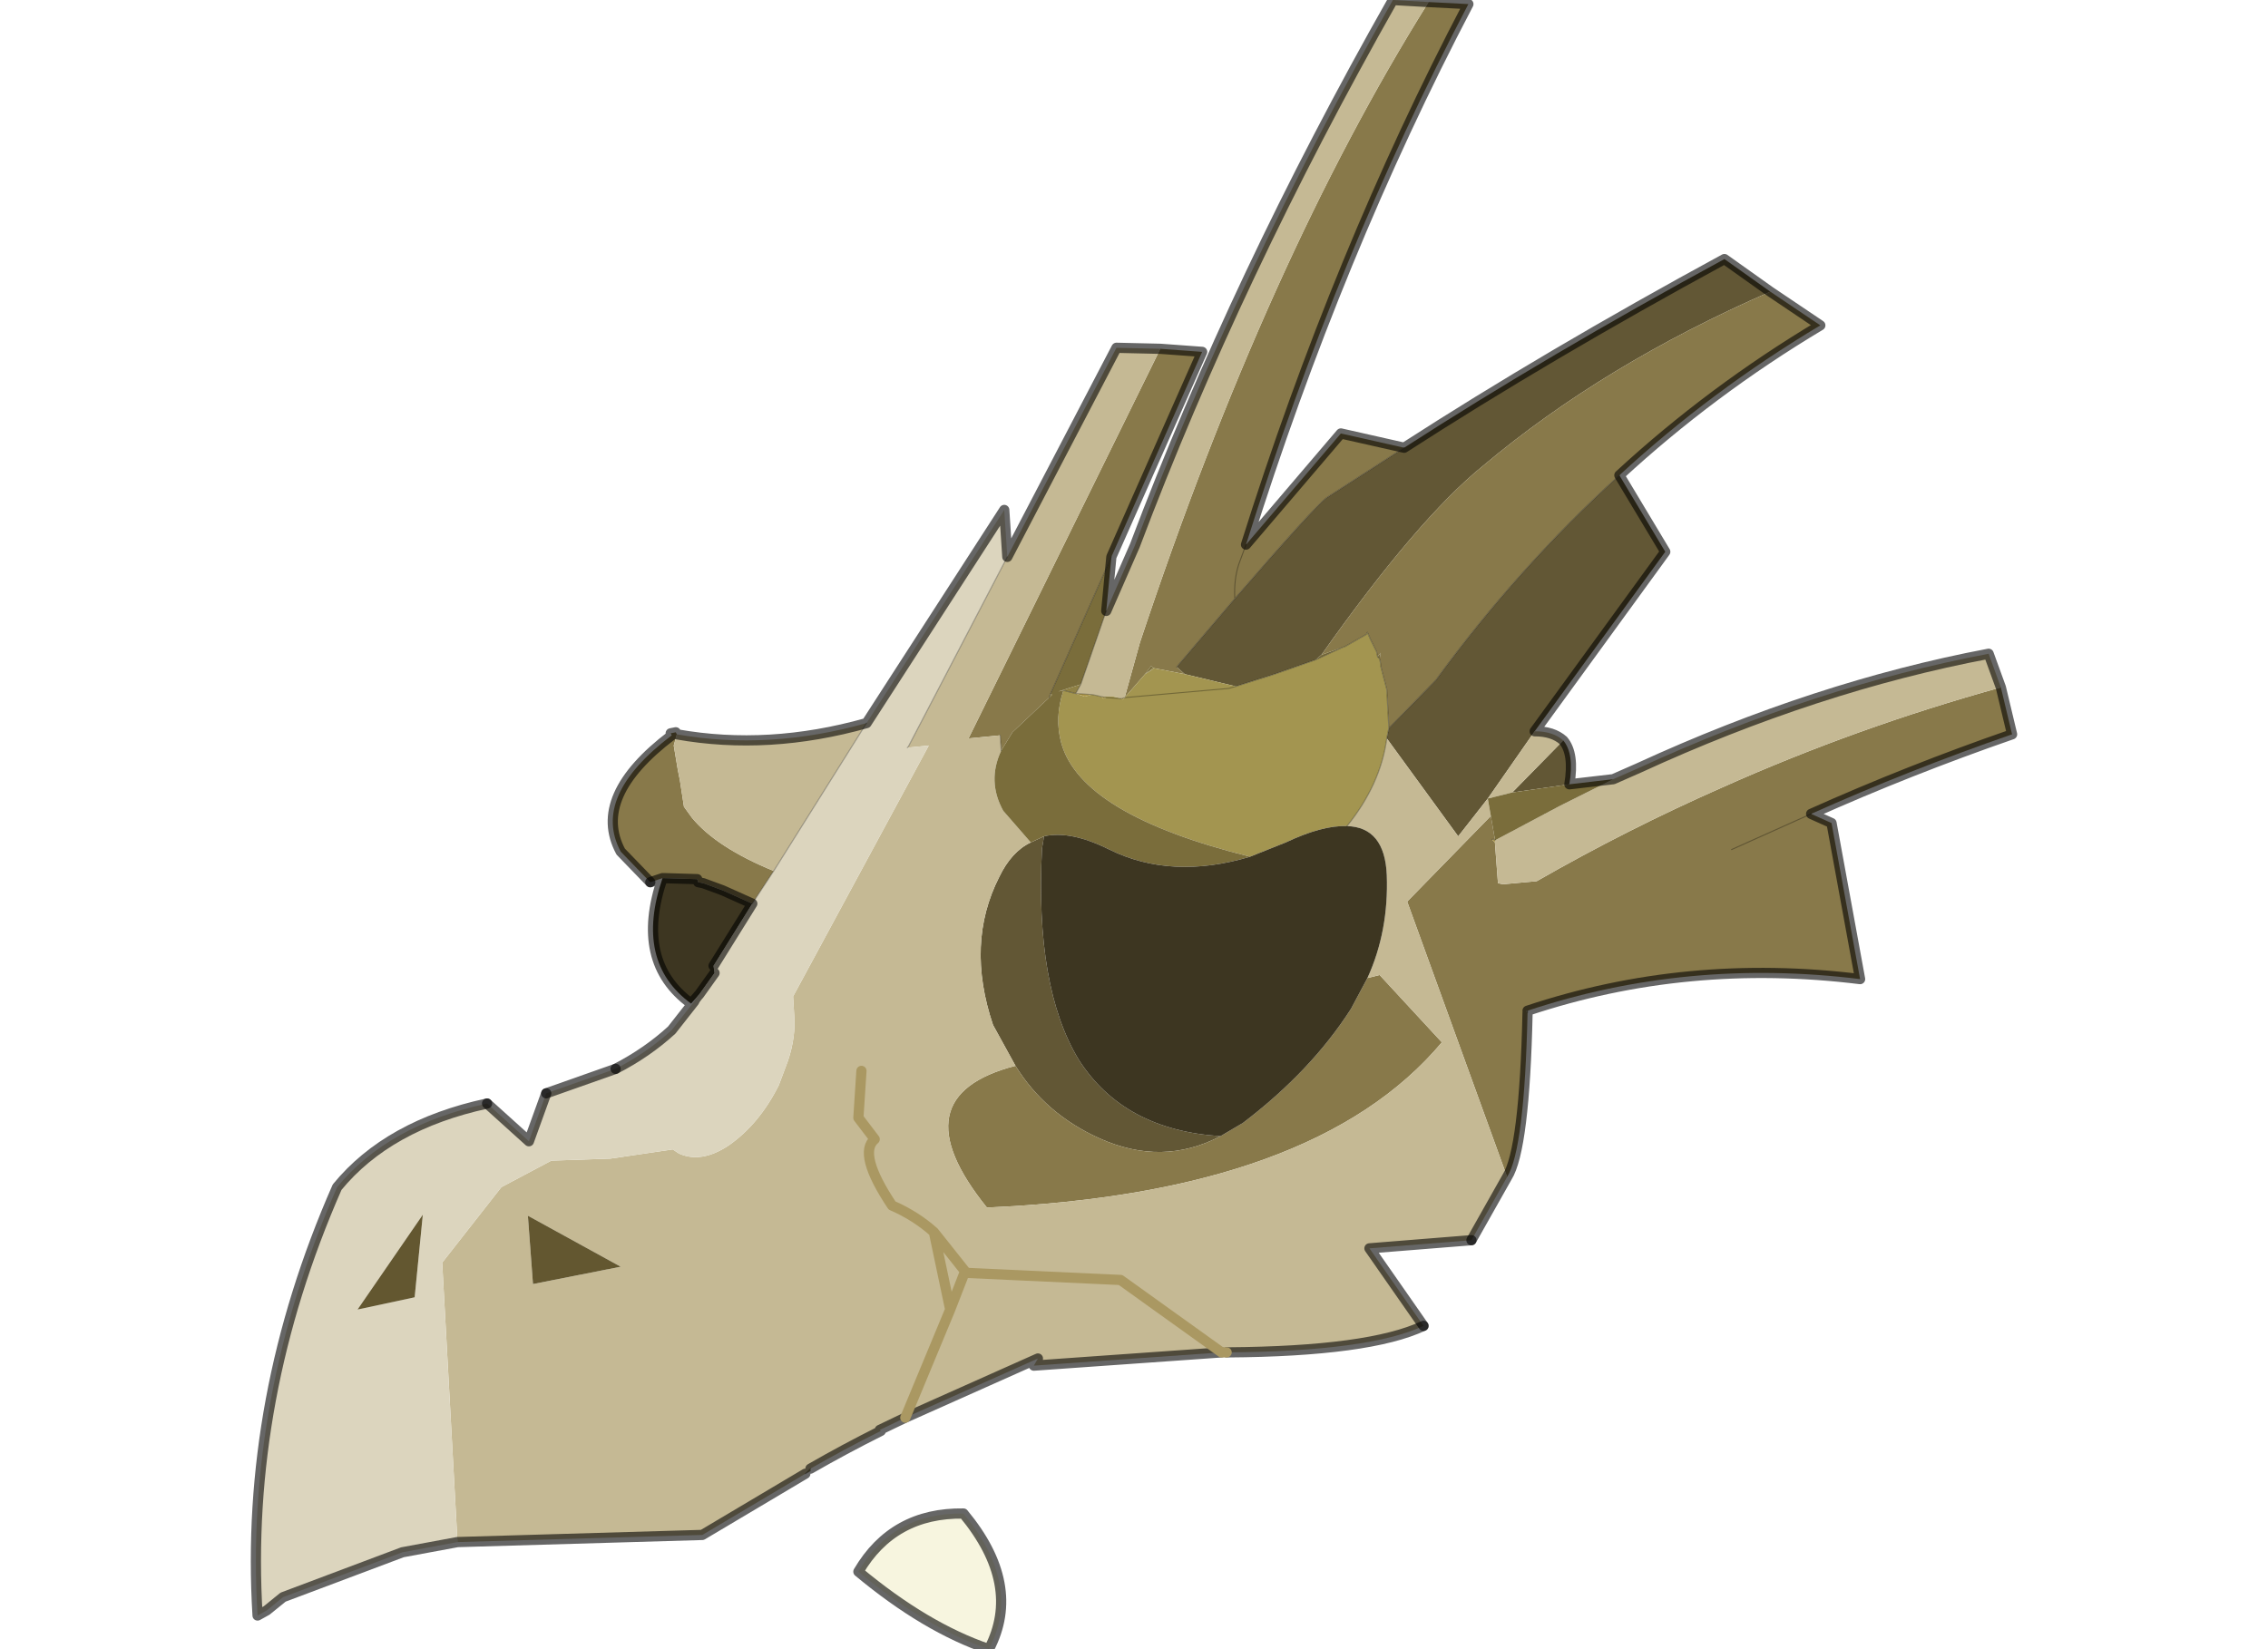
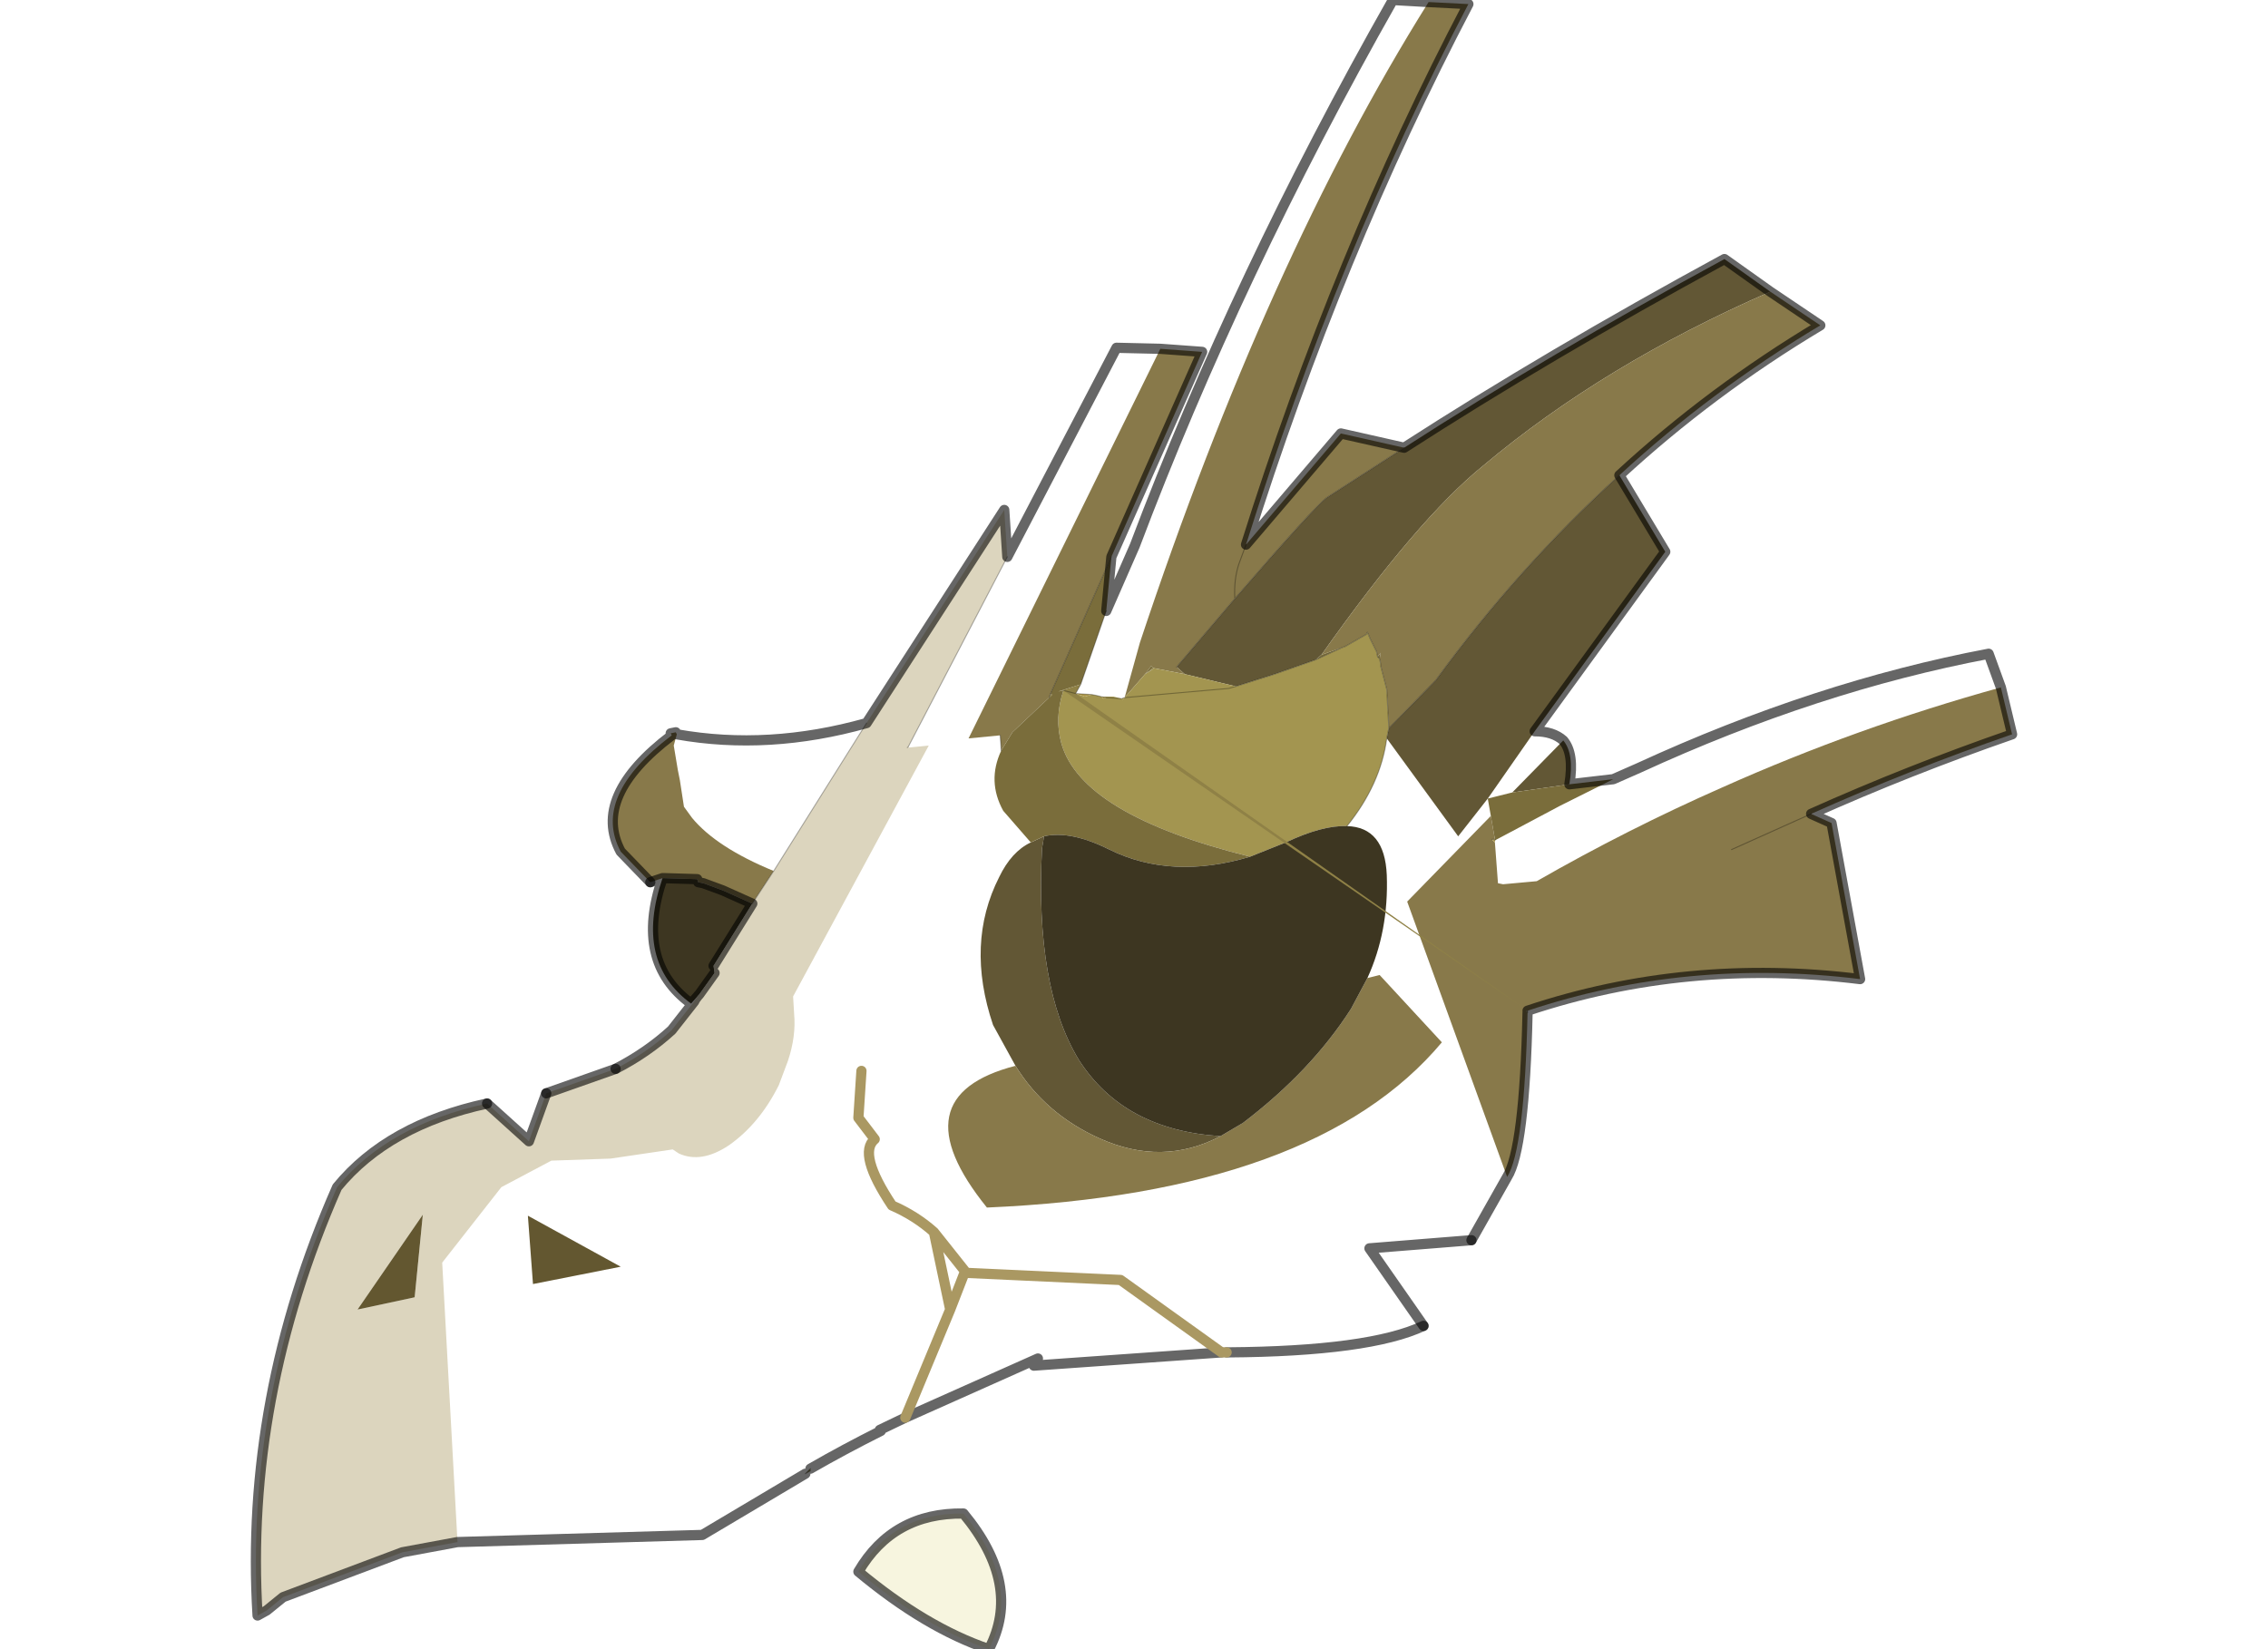
<svg xmlns="http://www.w3.org/2000/svg" xmlns:xlink="http://www.w3.org/1999/xlink" height="400.0px" width="550.0px" viewBox="231.919 160.05 86.081 80.85">
  <g transform="matrix(1.0, 0.0, 0.0, 1.0, 0.0, 0.0)">
    <use height="81.35" transform="matrix(1.0, 0.0, 0.0, 1.0, 231.65, 159.8)" width="86.6" xlink:href="#shape0" />
  </g>
  <defs>
    <g id="shape0" transform="matrix(1.0, 0.0, 0.0, 1.0, -231.65, -159.8)">
      <path d="M298.75 183.35 L301.0 187.1 294.6 195.9 292.3 199.2 290.85 201.05 287.35 196.25 287.45 195.75 289.75 193.4 Q293.8 187.85 298.75 183.35 M296.0 196.35 Q296.55 197.0 296.3 198.5 L293.5 198.9 296.0 196.35 M288.2 182.0 Q295.25 177.45 303.9 172.75 L306.15 174.35 Q298.0 177.9 292.05 182.9 288.85 185.5 284.15 192.15 L283.85 192.4 281.85 193.1 279.95 193.7 277.45 193.1 277.05 192.75 279.9 189.4 Q283.8 184.9 284.4 184.45 L288.2 182.0 M269.15 212.3 L268.05 210.3 Q266.7 206.3 268.35 203.05 268.95 201.8 269.9 201.35 L270.55 201.05 270.45 201.65 Q270.1 208.45 272.25 212.0 274.45 215.45 279.2 215.75 276.35 217.25 273.25 215.85 270.6 214.65 269.15 212.3" fill="#625735" fill-rule="evenodd" stroke="none" />
      <path d="M306.15 174.35 L308.6 176.0 Q303.25 179.2 298.75 183.35 293.8 187.85 289.75 193.4 L287.45 195.75 287.35 193.85 287.05 192.7 287.05 192.6 287.0 192.35 287.05 192.05 286.9 192.25 286.85 192.0 286.55 191.4 286.4 191.05 286.35 191.15 285.3 191.75 285.15 191.8 284.15 192.15 Q288.85 185.5 292.05 182.9 298.0 177.9 306.15 174.35 M317.45 193.75 L318.0 196.05 Q312.95 197.8 308.15 199.95 L309.15 200.4 310.55 208.05 Q302.05 207.0 294.25 209.6 L294.2 209.6 294.2 209.65 294.25 209.7 Q294.1 216.4 293.25 217.75 L288.35 204.25 292.45 200.05 292.65 201.2 292.5 201.2 292.65 201.35 292.8 203.35 293.05 203.4 294.7 203.25 Q299.15 200.7 303.8 198.65 310.4 195.7 317.45 193.75 M251.85 203.1 L251.25 203.3 249.8 201.8 Q248.35 199.1 252.3 196.1 L252.25 196.0 252.5 195.95 252.55 196.05 252.4 196.6 252.6 197.8 252.7 198.3 252.9 199.6 253.3 200.15 Q254.5 201.6 257.3 202.75 L256.25 204.35 254.8 203.7 253.85 203.35 253.6 203.3 253.55 203.15 251.9 203.1 251.85 203.1 M276.25 177.15 L278.3 177.3 273.85 187.35 270.85 194.1 270.8 194.25 269.0 195.95 268.45 196.85 268.4 196.1 266.85 196.25 276.25 177.15 M289.4 160.15 L291.35 160.25 Q284.95 172.45 280.45 186.75 L285.1 181.3 288.2 182.0 284.4 184.45 Q283.8 184.9 279.9 189.4 279.85 188.45 280.1 187.7 L280.45 186.75 280.1 187.7 Q279.85 188.45 279.9 189.4 L277.05 192.75 277.45 193.1 275.9 192.8 275.8 192.7 275.5 193.1 274.5 194.25 275.25 191.55 Q281.5 172.75 289.4 160.15 M286.4 208.0 L287.0 207.85 290.05 211.15 Q283.85 218.55 267.75 219.25 263.35 213.8 269.15 212.3 270.6 214.65 273.25 215.85 276.35 217.25 279.2 215.75 L280.3 215.1 Q283.65 212.55 285.6 209.5 L286.4 208.0 M304.25 201.7 L308.15 199.95 304.25 201.7" fill="#88794a" fill-rule="evenodd" stroke="none" />
-       <path d="M294.6 195.9 Q295.5 195.9 296.0 196.35 L293.5 198.9 292.3 199.2 292.45 200.05 288.35 204.25 293.25 217.75 291.5 220.85 286.5 221.25 289.15 225.05 Q286.5 226.3 279.55 226.35 L279.5 226.35 279.25 226.35 270.05 227.0 270.25 226.65 263.75 229.55 262.5 230.15 262.55 230.2 Q260.75 231.1 259.1 232.05 L258.85 232.3 253.8 235.3 241.8 235.65 241.05 221.95 243.95 218.25 246.4 216.95 249.3 216.85 252.35 216.4 252.65 216.6 Q253.75 217.1 255.1 216.2 256.6 215.15 257.55 213.25 L258.0 212.05 Q258.4 210.85 258.3 209.75 L258.25 208.9 264.9 196.6 263.9 196.7 263.9 196.65 268.75 187.35 274.1 177.1 276.25 177.15 266.85 196.25 268.4 196.1 268.45 196.85 Q267.75 198.35 268.55 199.8 L269.9 201.35 Q268.95 201.8 268.35 203.05 266.7 206.3 268.05 210.3 L269.15 212.3 Q263.35 213.8 267.75 219.25 283.85 218.55 290.05 211.15 L287.0 207.85 286.4 208.0 Q287.45 205.7 287.35 202.95 287.25 200.6 285.4 200.55 287.05 198.5 287.35 196.25 L290.85 201.05 292.3 199.2 294.6 195.9 M298.45 198.25 L299.7 197.7 Q308.4 193.7 316.85 192.1 L317.45 193.75 Q310.4 195.7 303.8 198.65 299.15 200.7 294.7 203.25 L293.05 203.4 292.8 203.35 292.65 201.35 292.65 201.25 295.85 199.55 298.45 198.25 M252.55 196.05 Q257.05 196.85 261.85 195.5 L257.3 202.75 Q254.5 201.6 253.3 200.15 L252.9 199.6 252.7 198.3 252.6 197.8 252.4 196.6 252.55 196.05 M273.6 190.0 L275.0 186.8 Q280.0 173.55 287.65 160.05 L289.4 160.15 Q281.5 172.75 275.25 191.55 L274.5 194.25 274.35 194.3 273.95 194.2 273.35 194.2 273.15 194.15 272.9 194.1 272.1 194.05 272.35 193.6 273.6 190.0 M266.7 222.45 L274.3 222.8 279.25 226.35 274.3 222.8 266.7 222.45 266.65 222.45 266.7 222.4 266.7 222.45 266.7 222.4 266.65 222.45 265.95 224.25 266.65 222.45 266.7 222.45 M265.15 220.45 L266.7 222.4 265.15 220.45 265.95 224.25 263.75 229.55 265.95 224.25 265.15 220.45 Q264.25 219.65 263.1 219.15 261.4 216.6 262.25 215.9 L261.45 214.85 261.6 212.55 261.45 214.85 262.25 215.9 Q261.4 216.6 263.1 219.15 264.25 219.65 265.15 220.45 M245.5 223.0 L249.8 222.15 245.25 219.65 245.5 223.0" fill="#c5b994" fill-rule="evenodd" stroke="none" />
      <path d="M259.1 232.05 L259.1 232.15 258.85 232.3 259.1 232.05 M285.15 191.8 L285.3 191.75 286.35 191.15 286.4 191.05 286.55 191.4 286.85 192.0 286.9 192.25 287.0 192.35 287.05 192.6 287.05 192.7 287.35 193.85 287.45 195.75 287.35 196.25 Q287.05 198.5 285.4 200.55 284.2 200.5 282.4 201.35 L280.65 202.05 Q272.4 200.0 271.4 196.5 271.05 195.25 271.5 193.9 L272.1 194.05 272.55 194.2 272.9 194.1 273.15 194.15 273.35 194.2 273.45 194.3 273.6 194.25 274.35 194.3 273.6 194.25 273.35 194.2 273.95 194.2 274.35 194.3 274.4 194.35 274.5 194.25 279.6 193.8 279.95 193.7 279.6 193.8 274.5 194.25 275.5 193.1 275.9 192.85 275.9 192.8 277.45 193.1 279.95 193.7 281.85 193.1 283.85 192.4 285.15 191.8" fill="#a39550" fill-rule="evenodd" stroke="none" />
      <path d="M296.3 198.5 L298.45 198.25 295.85 199.55 292.65 201.25 292.65 201.2 292.45 200.05 292.3 199.2 293.5 198.9 296.3 198.5 M273.85 187.35 L273.6 190.0 272.35 193.6 271.25 193.95 271.5 193.9 Q271.05 195.25 271.4 196.5 272.4 200.0 280.65 202.05 276.8 203.2 273.75 201.7 271.85 200.75 270.55 201.05 L269.9 201.35 268.55 199.8 Q267.75 198.35 268.45 196.85 L269.0 195.95 270.8 194.25 270.95 194.1 270.85 194.1 273.85 187.35 M284.15 192.15 L285.15 191.8 283.85 192.4 284.15 192.15 M286.9 192.25 L287.05 192.05 287.0 192.35 286.9 192.25 M275.5 193.1 L275.8 192.7 275.9 192.8 275.5 193.1 M294.2 209.65 L294.2 209.6 294.25 209.6 294.2 209.65" fill="#7a6d3b" fill-rule="evenodd" stroke="none" />
      <path d="M253.25 209.25 Q250.45 207.2 251.85 203.1 L251.9 203.1 253.55 203.15 253.6 203.3 253.85 203.35 254.8 203.7 256.25 204.35 254.35 207.4 254.4 207.75 253.65 208.8 253.25 209.25 M280.65 202.05 L282.4 201.35 Q284.2 200.5 285.4 200.55 287.25 200.6 287.35 202.95 287.45 205.7 286.4 208.0 L285.6 209.5 Q283.65 212.55 280.3 215.1 L279.2 215.75 Q274.45 215.45 272.25 212.0 270.1 208.45 270.45 201.65 L270.55 201.05 Q271.85 200.75 273.75 201.7 276.8 203.2 280.65 202.05" fill="#3d3621" fill-rule="evenodd" stroke="none" />
      <path d="M274.5 194.25 L274.4 194.35 274.35 194.3 274.5 194.25 M273.6 194.25 L273.45 194.3 273.35 194.2 273.6 194.25 M272.9 194.1 L272.55 194.2 272.1 194.05 272.9 194.1 M292.65 201.35 L292.5 201.2 292.65 201.2 292.65 201.25 292.65 201.35 M263.9 196.65 L263.9 196.7 263.85 196.7 263.9 196.65" fill="#ab9544" fill-rule="evenodd" stroke="none" />
      <path d="M241.8 235.65 L239.1 236.15 233.25 238.35 232.45 239.0 232.0 239.25 Q231.35 228.6 235.9 218.25 238.4 215.2 243.25 214.15 L245.3 216.0 246.15 213.65 249.55 212.45 Q251.1 211.65 252.3 210.55 L253.4 209.15 253.45 209.05 253.6 208.85 253.65 208.8 254.4 207.75 254.35 207.4 256.25 204.35 257.3 202.75 261.85 195.5 268.6 185.05 268.75 187.35 263.9 196.65 263.85 196.7 263.9 196.7 264.9 196.6 258.25 208.9 258.3 209.75 Q258.4 210.85 258.0 212.05 L257.55 213.25 Q256.6 215.15 255.1 216.2 253.75 217.1 252.65 216.6 L252.35 216.4 249.3 216.85 246.4 216.95 243.95 218.25 241.05 221.95 241.8 235.65 M239.7 223.65 L240.1 219.6 236.9 224.25 239.7 223.65" fill="#dcd5be" fill-rule="evenodd" stroke="none" />
-       <path d="M294.25 209.6 L294.25 209.7 294.2 209.65 294.25 209.6 M272.1 194.05 L271.5 193.9 271.25 193.95 272.35 193.6 272.1 194.05 M270.85 194.1 L270.95 194.1 270.8 194.25 270.85 194.1 M275.9 192.8 L275.9 192.85 275.5 193.1 275.9 192.8" fill="#8f8146" fill-rule="evenodd" stroke="none" />
+       <path d="M294.25 209.6 L294.25 209.7 294.2 209.65 294.25 209.6 L271.5 193.9 271.25 193.95 272.35 193.6 272.1 194.05 M270.85 194.1 L270.95 194.1 270.8 194.25 270.85 194.1 M275.9 192.8 L275.9 192.85 275.5 193.1 275.9 192.8" fill="#8f8146" fill-rule="evenodd" stroke="none" />
      <path d="M239.7 223.65 L236.9 224.25 240.1 219.6 239.7 223.65 M245.5 223.0 L245.25 219.65 249.8 222.15 245.5 223.0" fill="#635730" fill-rule="evenodd" stroke="none" />
      <path d="M306.15 174.35 L308.6 176.0 Q303.25 179.2 298.75 183.35 L301.0 187.1 294.6 195.9 Q295.5 195.9 296.0 196.35 296.55 197.0 296.3 198.5 L298.45 198.25 299.7 197.7 Q308.4 193.7 316.85 192.1 L317.45 193.75 318.0 196.05 Q312.95 197.8 308.15 199.95 L309.15 200.4 310.55 208.05 Q302.05 207.0 294.25 209.6 M294.25 209.7 Q294.1 216.4 293.25 217.75 L291.5 220.85 M289.15 225.05 Q286.5 226.3 279.55 226.35 L279.5 226.35 M279.25 226.35 L270.05 227.0 270.25 226.65 263.75 229.55 262.5 230.15 262.55 230.2 Q260.75 231.1 259.1 232.05 M258.85 232.3 L253.8 235.3 241.8 235.65 239.1 236.15 233.25 238.35 232.45 239.0 232.0 239.25 Q231.35 228.6 235.9 218.25 238.4 215.2 243.25 214.15 M246.15 213.65 L249.55 212.45 M251.25 203.3 L249.8 201.8 Q248.35 199.1 252.3 196.1 L252.25 196.0 252.5 195.95 252.55 196.05 Q257.05 196.85 261.85 195.5 L268.6 185.05 268.75 187.35 274.1 177.1 276.25 177.15 278.3 177.3 273.85 187.35 273.6 190.0 275.0 186.8 Q280.0 173.55 287.65 160.05 L289.4 160.15 291.35 160.25 Q284.95 172.45 280.45 186.75 L285.1 181.3 288.2 182.0 Q295.25 177.45 303.9 172.75 L306.15 174.35" fill="none" stroke="#000000" stroke-linecap="round" stroke-linejoin="round" stroke-opacity="0.6" stroke-width="0.5" />
      <path d="M259.1 232.15 L258.85 232.3 259.1 232.05 M285.15 191.8 L285.3 191.75 286.35 191.15 286.4 191.05 286.55 191.4 286.85 192.0 286.9 192.25 287.0 192.35 287.05 192.6 287.05 192.7 287.35 193.85 287.45 195.75 289.75 193.4 Q293.8 187.85 298.75 183.35 M283.85 192.4 L281.85 193.1 279.95 193.7 279.6 193.8 274.5 194.25 274.35 194.3 273.6 194.25 273.35 194.2 273.15 194.15 272.9 194.1 272.1 194.05 271.5 193.9 M285.4 200.55 Q287.05 198.5 287.35 196.25 L287.45 195.75 M283.85 192.4 L285.15 191.8 M268.45 196.85 L268.4 196.1 M292.65 201.25 L292.65 201.2 292.5 201.2 M280.45 186.75 L280.1 187.7 Q279.85 188.45 279.9 189.4 283.8 184.9 284.4 184.45 L288.2 182.0 M270.85 194.1 L270.8 194.25 M272.1 194.05 L272.35 193.6 273.6 190.0 M277.05 192.75 L279.9 189.4 M273.85 187.35 L270.85 194.1 M263.9 196.65 L263.85 196.7 M268.75 187.35 L263.9 196.65 M308.15 199.95 L304.25 201.7 M257.3 202.75 L261.85 195.5 M257.3 202.75 L256.25 204.35" fill="none" stroke="#000000" stroke-linecap="round" stroke-linejoin="round" stroke-opacity="0.302" stroke-width="0.05" />
      <path d="M279.5 226.35 L279.25 226.35 274.3 222.8 266.7 222.45 266.7 222.4 266.65 222.45 265.95 224.25 265.15 220.45 Q264.25 219.65 263.1 219.15 261.4 216.6 262.25 215.9 L261.45 214.85 261.6 212.55 M263.75 229.55 L265.95 224.25 M266.65 222.45 L266.7 222.45 M266.7 222.4 L265.15 220.45" fill="none" stroke="#aa9862" stroke-linecap="round" stroke-linejoin="round" stroke-width="0.5" />
      <path d="M294.25 209.6 L294.25 209.7" fill="none" stroke="#000000" stroke-linecap="round" stroke-linejoin="round" stroke-opacity="0.302" stroke-width="0.05" />
      <path d="M291.5 220.85 L286.5 221.25 289.15 225.05 M243.25 214.15 L245.3 216.0 246.15 213.65 M249.55 212.45 Q251.1 211.65 252.3 210.55 L253.4 209.15 253.25 209.25 Q250.45 207.2 251.85 203.1 L251.25 203.3 M256.25 204.35 L254.8 203.7 253.85 203.35 253.6 203.3 253.55 203.15 251.9 203.1 251.85 203.1 M256.25 204.35 L254.35 207.4 M254.4 207.75 L253.65 208.8 253.6 208.85 253.45 209.05 253.4 209.15 M253.25 209.25 L253.65 208.8" fill="none" stroke="#000000" stroke-linecap="round" stroke-linejoin="round" stroke-opacity="0.6" stroke-width="0.5" />
      <path d="M267.85 240.9 Q264.75 239.85 261.45 237.1 263.15 234.2 266.6 234.25 269.5 237.75 267.85 240.9" fill="#f7f5df" fill-rule="evenodd" stroke="none" />
      <path d="M267.85 240.9 Q264.75 239.85 261.45 237.1 263.15 234.2 266.6 234.25 269.5 237.75 267.85 240.9 Z" fill="none" stroke="#000000" stroke-linecap="round" stroke-linejoin="round" stroke-opacity="0.6" stroke-width="0.5" />
    </g>
  </defs>
</svg>